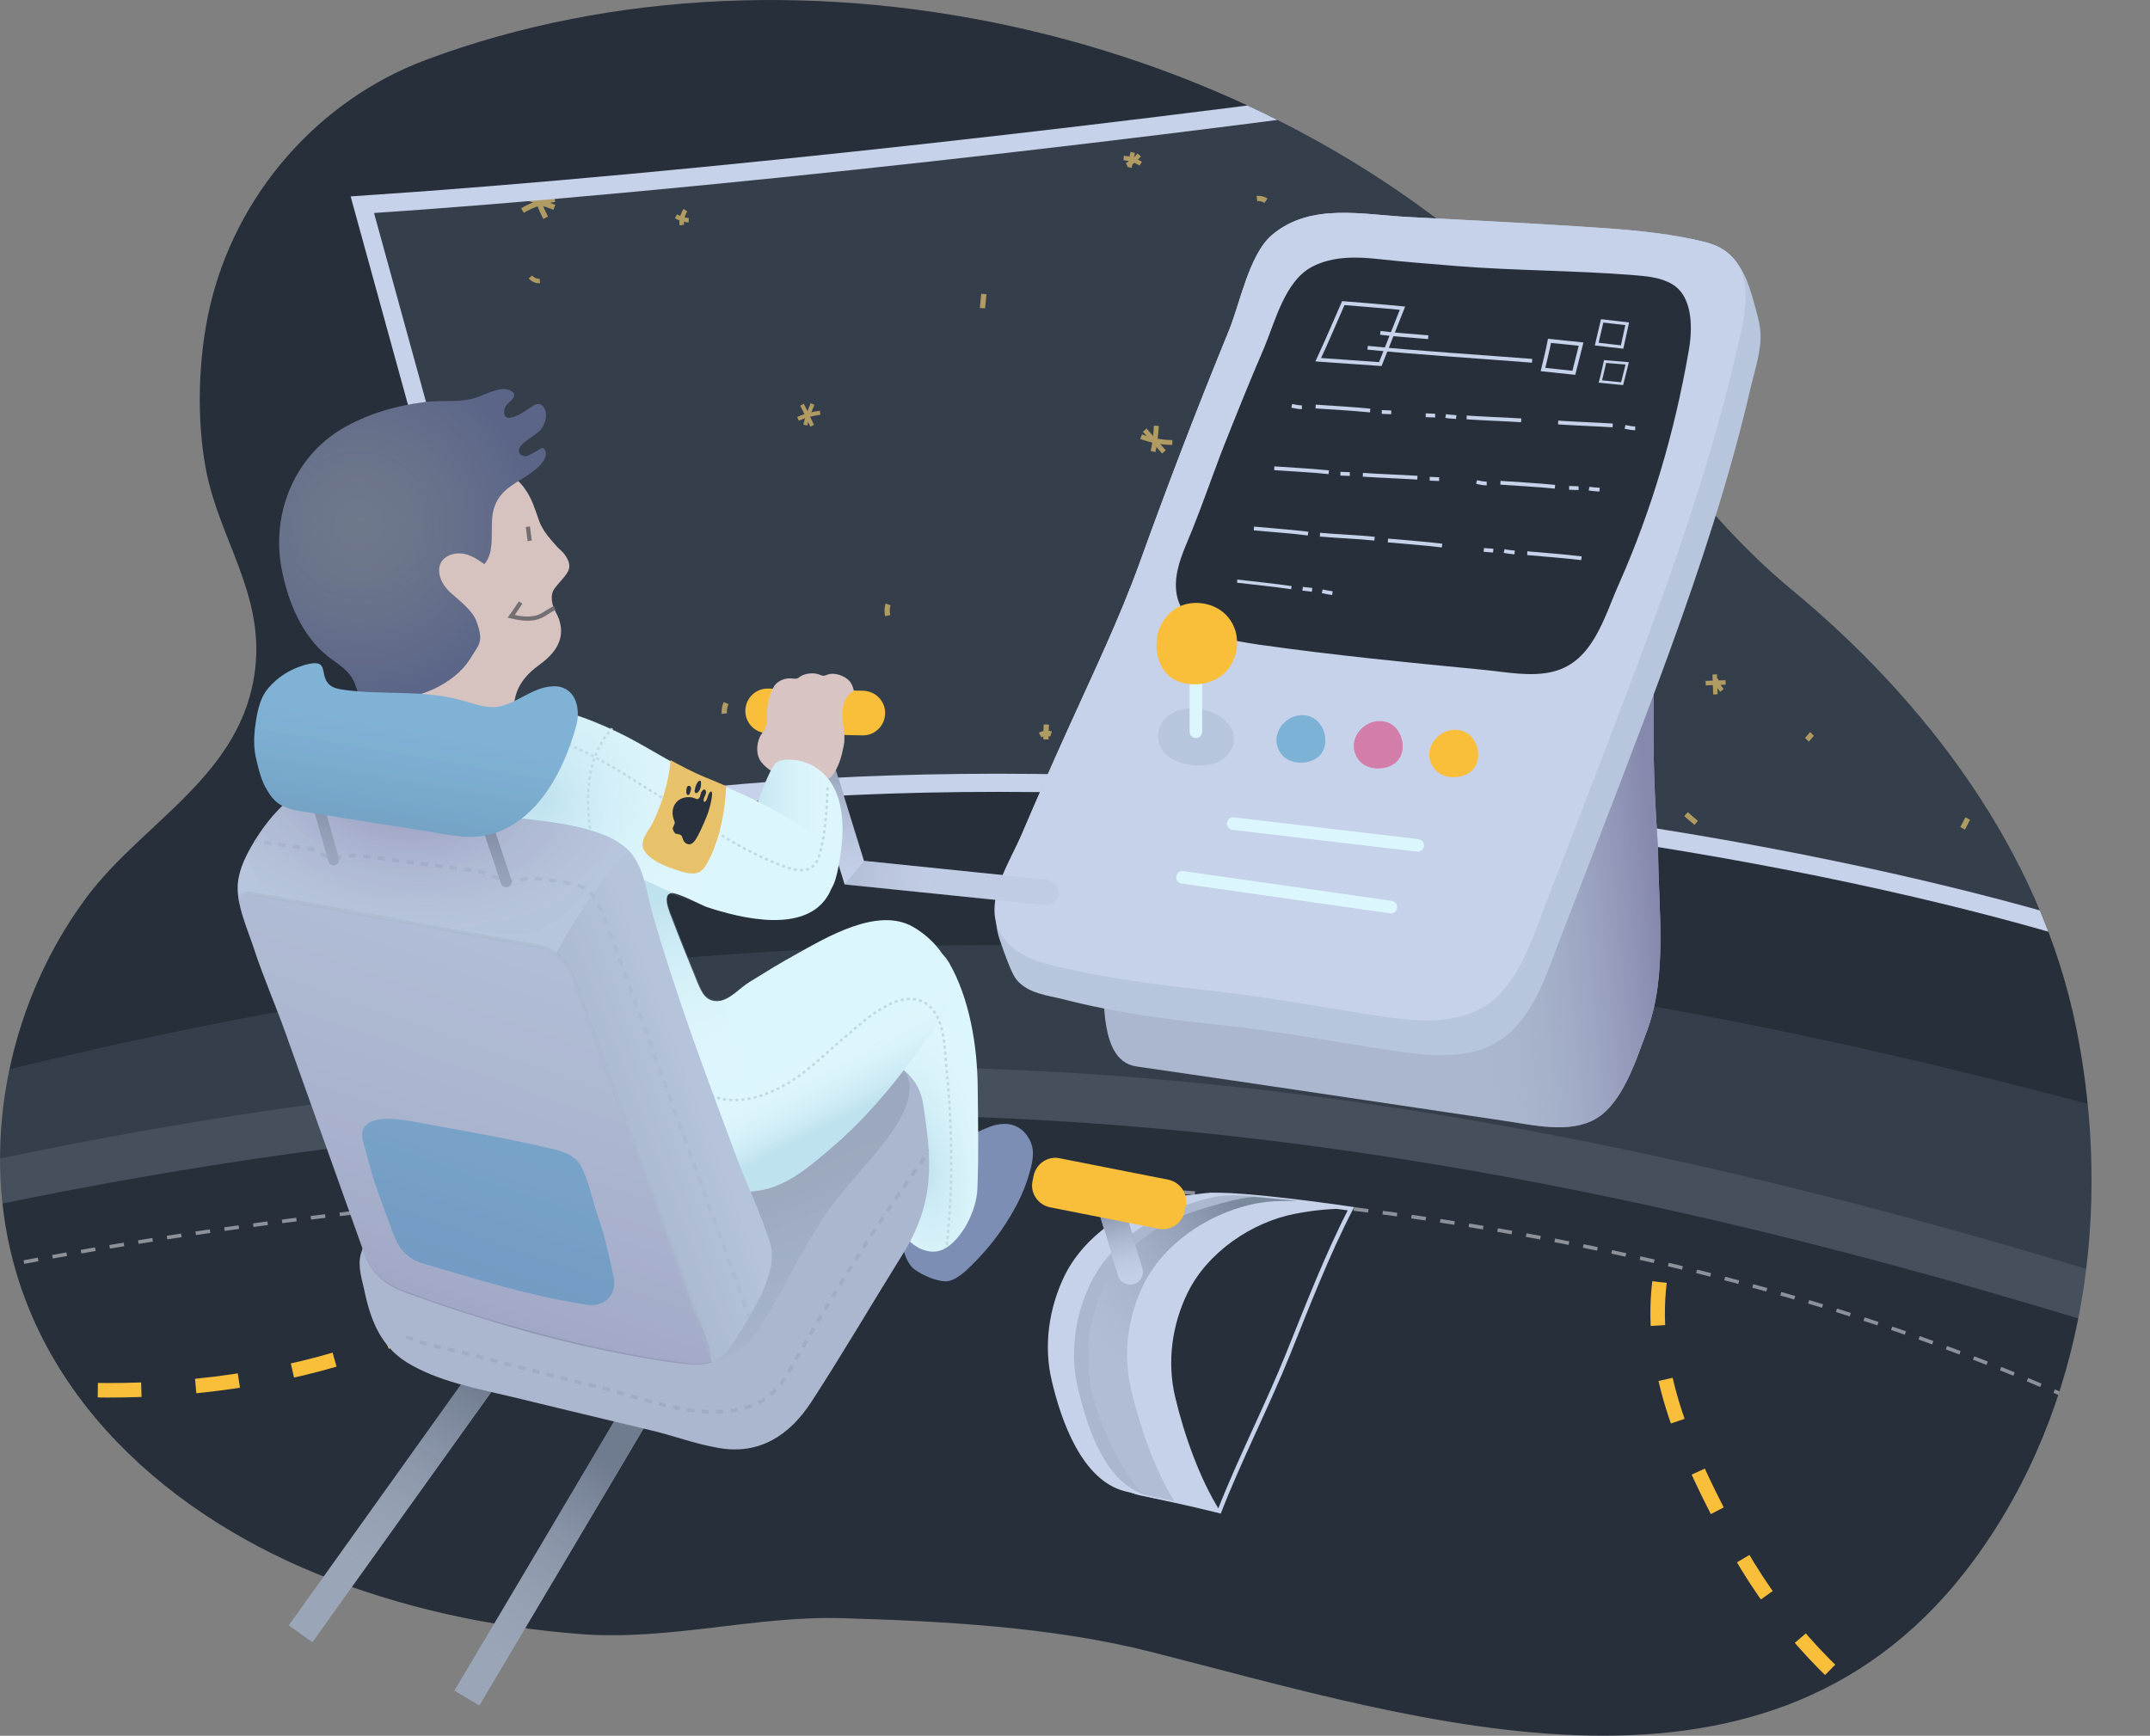
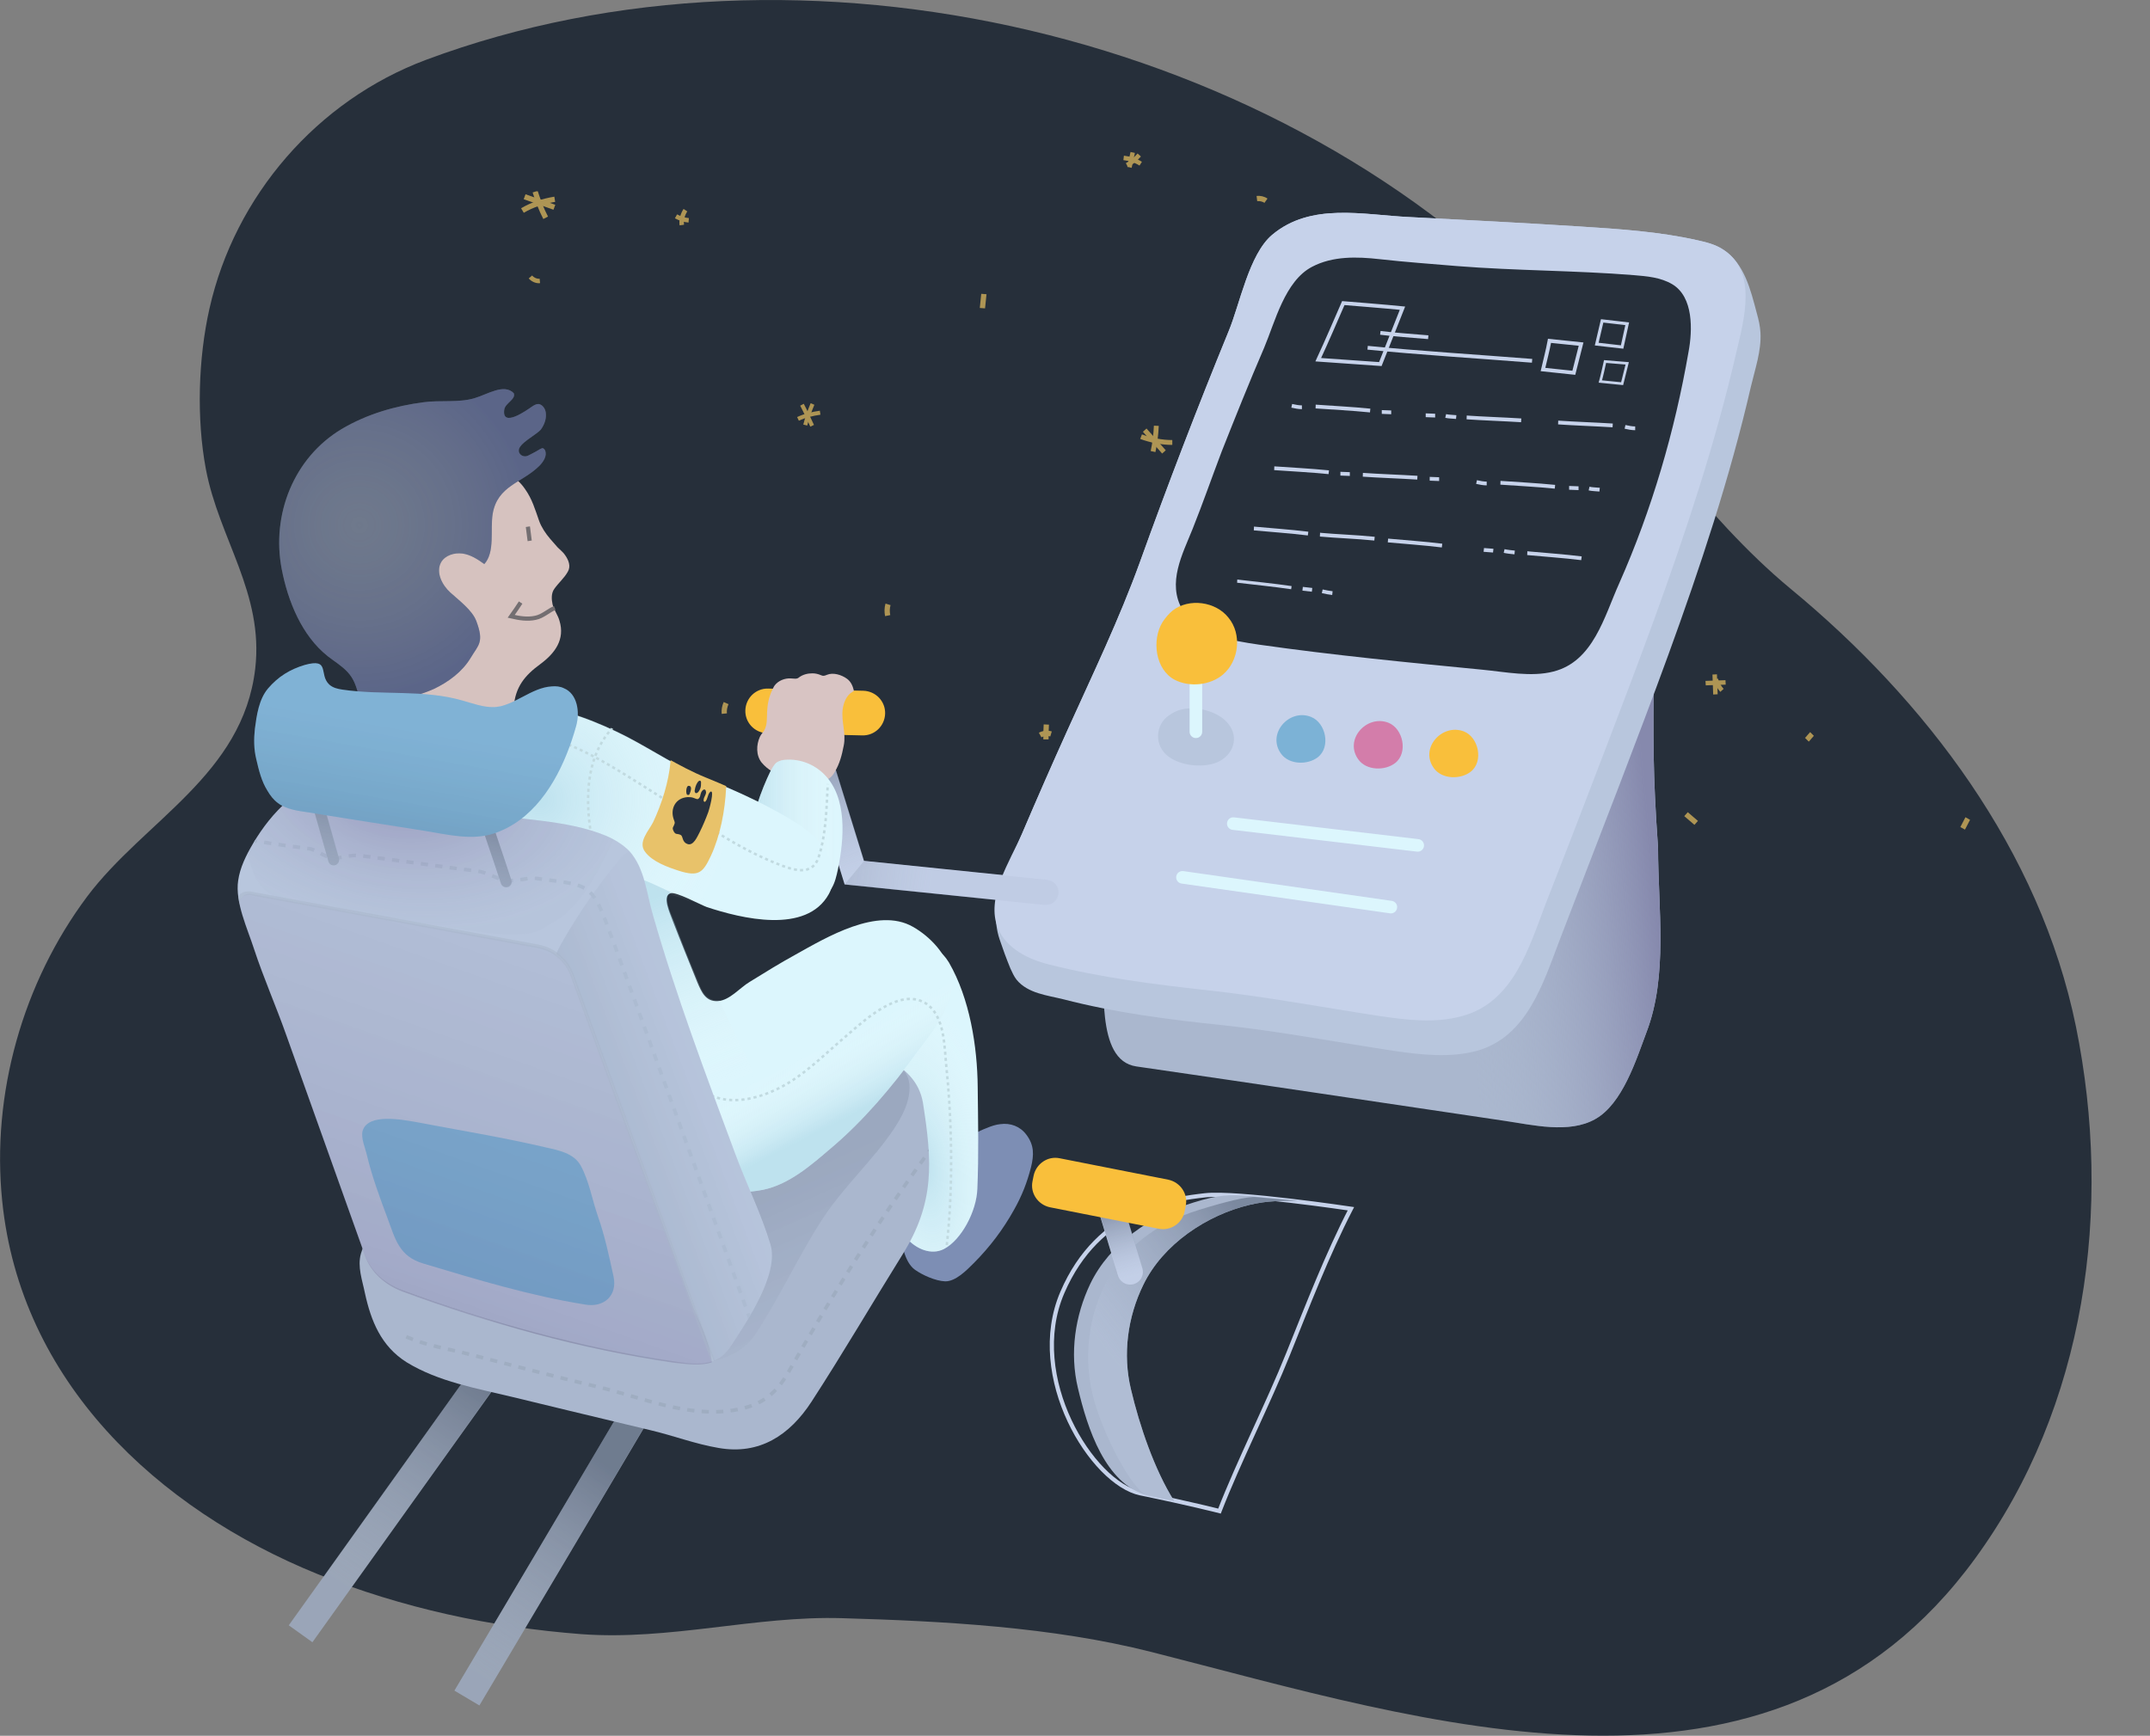
<svg xmlns="http://www.w3.org/2000/svg" xmlns:xlink="http://www.w3.org/1999/xlink" enable-background="new 0 0 592.2 478.2" viewBox="0 0 592.2 478.2">
  <rect x="0" y="0" width="592.2" height="478.2" fill="#808080" stroke="none" />
  <clipPath id="a">
    <path d="m420.2 21.2c-100 14.5-231.5 29.3-320.4 35.2l46.8 170.1s80.7-19.3 223.7-6.4 222 42.9 222 42.9" />
  </clipPath>
  <clipPath id="b">
-     <path d="m428.8 90.2c21.5 23.3 39.9 51.7 64.4 72 37.1 30.6 68.7 72.1 78.6 120.6 10.2 50.1 2.8 104.7-27.8 146.6-55.9 76.6-151.6 44.8-226.9 25.7-27.2-6.9-57.4-8.5-85.2-9.3-23.9-.7-47.3 6.2-71.8 4.4-24.8-1.9-49.4-7.2-72.5-16.5-44.4-18-82-53.2-87-102.9-3-29.5 5.7-60.1 23.4-83.8 15.7-20.9 42.9-33.5 46.3-62.8 2.4-20.8-10-35.8-13.6-55-2.6-13.8-2.1-30.5 1-44.2 7-31.1 29.7-57.3 59.6-68.5 103.4-38.6 236.5-7.6 311.5 73.7z" />
-   </clipPath>
+     </clipPath>
  <linearGradient id="c" gradientUnits="userSpaceOnUse" x1="454.208" x2="400.542" y1="227.49" y2="232.823">
    <stop offset="0" stop-color="#8689ad" />
    <stop offset="1" stop-color="#aab7ce" stop-opacity="0" />
  </linearGradient>
  <radialGradient id="d" cx="98.999" cy="144.674" gradientUnits="userSpaceOnUse" r="47.072">
    <stop offset="0" stop-color="#6f798c" stop-opacity=".2" />
    <stop offset="1" stop-color="#3d4782" stop-opacity=".4" />
  </radialGradient>
  <linearGradient id="e">
    <stop offset="0" stop-color="#90c4d7" stop-opacity=".8" />
    <stop offset="1" stop-color="#fff" stop-opacity="0" />
  </linearGradient>
  <radialGradient id="f" cx="254.5" cy="320.674" gradientTransform="matrix(.988 -.155 .354 2.254 -110.603 -362.551)" gradientUnits="userSpaceOnUse" r="22.531" xlink:href="#e" />
  <linearGradient id="g">
    <stop offset="0" stop-color="#46536a" stop-opacity=".5" />
    <stop offset="1" stop-color="#aab7ce" stop-opacity=".1" />
  </linearGradient>
  <linearGradient id="h" gradientUnits="userSpaceOnUse" x1="131.181" x2="93.931" xlink:href="#g" y1="380.158" y2="436.158" />
  <linearGradient id="i" gradientUnits="userSpaceOnUse" x1="167.767" x2="130.517" xlink:href="#g" y1="404.494" y2="460.494" />
  <clipPath id="j">
    <path d="m250.7 296.5c1.8 2 3 4.4 3.5 7.2 2.6 16.5 3.3 27.6-5.6 41.9-8.4 13.5-16.4 27.2-25.1 40.6-6 9.2-14.3 14.7-25.6 12.7-6.5-1.1-12.4-3.4-18.8-4.9-7.4-1.8-14.7-3.5-22.1-5.3-5.2-1.3-10.5-2.5-15.7-3.8-4.7-1.1-10.1-1.7-14.5-3.6-13.4-5.7-20.4-19.1-25.2-32.1-2.7-7.3 3.2-13.2 6.9-19 4.1-6.5 7.8-13.3 12-19.8 8.4-12.7 18.5-25.8 32.8-32.3 13.7-6.2 27.1-.5 40.3 3 12.6 3.5 46 2.9 57.1 15.4z" />
  </clipPath>
  <linearGradient id="k">
    <stop offset="0" stop-color="#46536a" stop-opacity=".15" />
    <stop offset="1" stop-color="#aab7ce" stop-opacity=".1" />
  </linearGradient>
  <linearGradient id="l" gradientUnits="userSpaceOnUse" x1="184.046" x2="205.678" xlink:href="#k" y1="339.759" y2="388.07" />
  <linearGradient id="m" gradientUnits="userSpaceOnUse" x1="245.019" x2="257.769" xlink:href="#g" y1="198.761" y2="232.761" />
  <linearGradient id="n" gradientUnits="userSpaceOnUse" x1="198.499" x2="256.749" xlink:href="#g" y1="234.597" y2="242.472" />
  <linearGradient id="o" gradientUnits="userSpaceOnUse" x1="206.311" x2="232.09" xlink:href="#e" y1="229.53" y2="229.53" />
  <radialGradient id="p" cx="148.583" cy="220.341" gradientUnits="userSpaceOnUse" r="54.026" xlink:href="#e" />
  <linearGradient id="q" gradientUnits="userSpaceOnUse" x1="227.306" x2="217.973" xlink:href="#e" y1="310.839" y2="292.506" />
  <clipPath id="r">
    <path d="m269.4 299.4c-.2-11.3-2.2-24.3-7.9-34.3-.4-.7-.9-1.3-1.4-1.9-2.1-3.4-5.3-6.2-8.5-8.1-9.6-5.5-23.7 2.9-32.3 7.7-4.3 2.4-8.5 5-12.6 7.5-2.7 1.6-5.4 5.1-8.8 5.3s-4.6-2.5-5.6-5.1c-2.4-5.7-4.6-11.2-6.8-17-.8-2-3.1-6.7-.7-7.6 1.5-.6 8.4 3.2 10.1 3.8 9.4 3.1 27.4 7.5 33.6-3.6.3-.6.6-1.2.8-1.9.8-1.5 1.3-3.2 1.6-4.9 1.7-8.2 2.7-19.6-3.8-26.2-2.7-2.7-6.5-4.2-10.3-4-.9 0-1.9.2-2.7.7-.8.6-1.4 1.5-1.8 2.5-1.1 2.3-2.3 5.2-3.4 8.3-4.8-2.3-9.6-4.4-14.5-6.4-7.4-3-14.4-7.7-21.5-11.4-7.6-4-17.2-7.9-25.9-8.6-12.3-1.1-24.3 3.3-29.5 15.2l62.9 99.2c4.7 2.4 6.3 5.9 9.6 9.8 3.4 3.9 7.2 7.6 11.9 9.2 9.2 3.2 20.3-5.6 27.1-11.4 3.7-3.1 7.1-6.5 10.4-10.1 1.1 7.7 2.9 15.3 5 23 1.2 4.2 2.6 8.5 5.3 11.7 2.7 3.1 6.9 4.9 10.4 3.1 4.9-2.4 9-10.4 9.2-16.6.3-9.2.2-18.6.1-27.9z" />
  </clipPath>
  <linearGradient id="s" gradientUnits="userSpaceOnUse" x1="171.597" x2="193.097" xlink:href="#e" y1="250.851" y2="303.351" />
  <linearGradient id="t" gradientUnits="userSpaceOnUse" x1="114.788" x2="167.02" y1="357.61" y2="209.617">
    <stop offset="0" stop-color="#46316a" stop-opacity=".2" />
    <stop offset="1" stop-color="#aab7ce" stop-opacity=".1" />
  </linearGradient>
  <clipPath id="u">
    <path d="m212.2 343.1c-2.6-8.6-6.6-16.6-9.7-25-8.1-21.8-16.3-43.5-22.7-65.9-1.7-5.8-2.2-12.7-6.4-17.4-.1-.1-.2-.2-.3-.3-1 .7-2 1.7-2.8 2.7-5.9 7.1-11.1 14.7-15.6 22.6-.5 1-1.1 2-1.5 3 2 1.4 3.6 3.5 4.5 5.9 1.1 3 2.2 6.1 3.3 9.1 7 19.1 14 38.2 20.9 57.3 3.4 9.4 6.8 18.7 10.3 28.1 1.2 3.2 2.3 6.3 3.5 9.5.3.8.7 1.6 1 2.4 1.7-.7 3.3-1.9 4.6-3.8 4.4-6.7 13.4-20 10.9-28.2z" />
  </clipPath>
  <linearGradient id="v" gradientUnits="userSpaceOnUse" x1="153.38" x2="188.38" xlink:href="#k" y1="291.641" y2="278.308" />
  <clipPath id="w">
    <path d="m166.8 230.2c-10.7-4.4-23.9-4.3-35.3-6.3-12.9-2.2-25.9-4.5-39-6-5.1-.6-9.2-.7-13.2 2.7-3.9 3.4-7 7.4-9.6 11.8-1.9 3.2-3.6 6.6-4.1 10.2-.9 5.9 2.6 13.3 4.4 18.9 2.6 7.9 6 15.6 8.8 23.5 7.2 20.2 14.4 40.4 21.6 60.5 1.7 4.7 5.6 8.1 10.3 9.9 23.5 8.7 49.8 16 74.6 19.6 6.1.9 12.1 1.8 15.9-4 4.4-6.7 13.5-20 11-28.2-2.6-8.6-6.6-16.6-9.7-25-8.1-21.8-16.3-43.5-22.7-65.9-1.7-5.8-2.2-12.7-6.4-17.4-1.9-1.9-4.2-3.3-6.6-4.3z" />
  </clipPath>
  <radialGradient id="x" cx="109.666" cy="217.63" gradientTransform="matrix(-.152 .988 -1.616 -.248 477.927 163.159)" gradientUnits="userSpaceOnUse" r="38.219">
    <stop offset="0" stop-color="#46276a" stop-opacity=".3" />
    <stop offset="1" stop-color="#aab7ce" stop-opacity=".1" />
  </radialGradient>
  <linearGradient id="y">
    <stop offset="0" stop-color="#46536a" stop-opacity=".5" />
    <stop offset=".769" stop-color="#aab7ce" stop-opacity=".1" />
  </linearGradient>
  <linearGradient id="z" gradientUnits="userSpaceOnUse" x1="91.313" x2="83.563" xlink:href="#y" y1="213.868" y2="254.368" />
  <linearGradient id="A" gradientUnits="userSpaceOnUse" x1="137.583" x2="129.833" xlink:href="#y" y1="222.722" y2="263.222" />
  <linearGradient id="B" gradientUnits="userSpaceOnUse" x1="109.806" x2="114.556" xlink:href="#k" y1="226.728" y2="199.603" />
  <linearGradient id="C" gradientUnits="userSpaceOnUse" x1="354.311" x2="312.811" xlink:href="#g" y1="349.889" y2="382.389" />
  <linearGradient id="D" gradientUnits="userSpaceOnUse" x1="306.474" x2="311.14" xlink:href="#g" y1="333.202" y2="351.868" />
  <path d="m428.8 90.2c21.5 23.3 39.9 51.7 64.4 72 37.1 30.6 68.7 72.1 78.6 120.6 10.2 50.1 2.8 104.7-27.8 146.6-55.9 76.6-151.6 44.8-226.9 25.7-27.2-6.9-57.4-8.5-85.2-9.3-23.9-.7-47.3 6.2-71.8 4.4-24.8-1.9-49.4-7.2-72.5-16.5-44.4-18-82-53.2-87-102.9-3-29.5 5.7-60.1 23.4-83.8 15.7-20.9 42.9-33.5 46.3-62.8 2.4-20.8-10-35.8-13.6-55-2.6-13.8-2.1-30.5 1-44.2 7-31.1 29.7-57.3 59.6-68.5 103.4-38.6 236.5-7.6 311.5 73.7z" fill="#262f3a" />
  <g clip-path="url(#a)" fill="none" stroke="#ae9554" stroke-miterlimit="10">
    <path d="m152.8 54.9c-3.1.5-6.2 1.5-8.9 3.1" stroke-width="1.453" />
    <path d="m147.4 52.8c.8 2.5 1.7 4.9 2.9 7.2" stroke-width="1.453" />
    <path d="m152.7 57.1c-2.7-1-5.5-1.9-8.2-2.9" stroke-width="1.453" />
    <path d="m314.3 120.3c2.7 1 5.7 1.6 8.6 1.6" stroke-width="1.341" />
    <path d="m317.6 124.4c.5-2.3.8-4.7.9-7.1" stroke-width="1.341" />
    <path d="m315.3 118.5c1.8 2 3.5 4 5.3 6" stroke-width="1.341" />
    <path d="m341.8 137.8c-1.4.9-2.8 1.9-4.1 3" stroke-width=".929" />
    <path d="m338.4 136.9c.9 1.6 1.7 3.2 2.6 4.9" stroke-width=".929" />
    <path d="m342.1 139.8c-1.7-.5-3.4-1-5.2-1.4" stroke-width=".929" />
    <path d="m223.7 117.3c-.9-1.9-1.8-3.9-2.8-5.8" stroke-width="1.115" />
    <path d="m225.9 113.7c-2.1.3-4.2.8-6.1 1.7" stroke-width="1.115" />
    <path d="m221.8 117.1c.5-2 1.2-3.9 2-5.8" stroke-width="1.115" />
    <g stroke-width="1.453">
      <path d="m499.1 202.2c-.5.5-.9 1.1-1.4 1.6" />
      <path d="m289.5 202.2c-1-.3-2.1-.2-3 .3" />
      <path d="m288.2 199.6c-.1 2.1-.1 2.1-.1 4.1" />
      <path d="m271 81c-.1 1.3-.3 2.6-.4 3.9" />
      <path d="m348.7 55.3c-.7-.5-1.7-.7-2.5-.6" />
      <path d="m244.6 166.5c-.3 1-.3 2.1-.1 3.1" />
      <path d="m467.2 226.7c-.9-.8-1.9-1.6-2.8-2.4" />
      <path d="m542 225.5c-.5.9-.9 1.8-1.4 2.7" />
      <path d="m200 193.7c-.4.9-.6 1.9-.5 2.9" />
    </g>
    <path d="m472.3 185.8c.1 1.8.1 3.7.2 5.5" stroke-width="1.235" />
    <path d="m475.3 188c-1.8.1-3.7.1-5.5.2" stroke-width="1.235" />
    <path d="m474.3 190.2c-.8-.9-1.4-2-1.7-3.1" stroke-width="1.235" />
    <path d="m148.7 77.4c-1 .1-2-.4-2.6-1.1" stroke-width="1.235" />
    <path d="m188.8 57.9c-.8 1.2-1.2 2.7-1 4.1" stroke-width="1.235" />
    <path d="m189.7 60.7c-1.2-.1-2.4-.5-3.5-1.1" stroke-width="1.235" />
    <path d="m312 42c-.3 1.4-.6 2.8-.9 4.1" stroke-width="1.235" />
    <path d="m309.5 43.5c1.7.2 3.3.7 4.7 1.6" stroke-width="1.235" />
    <path d="m313.8 42.7c-1 1.1-2.1 2.1-3.4 2.8" stroke-width="1.235" />
  </g>
  <path clip-path="url(#b)" d="m420.1 21.3c-100 14.5-231.5 29.4-320.4 35.2l46.8 170.1s80.7-19.3 223.7-6.4 222 42.9 222 42.9" fill="#c6d2ea" opacity=".1" />
  <path clip-path="url(#b)" d="m420.2 21.2c-100 14.5-231.5 29.3-320.4 35.2l46.8 170.1s80.7-19.3 223.7-6.4 222 42.9 222 42.9" fill="none" stroke="#c6d2ea" stroke-miterlimit="10" stroke-width="5" />
  <path d="m-9.1 350.9s351.3-79.5 598 43.1" style="opacity:.5;fill:none;stroke:#f5f7fa;stroke-miterlimit:10;stroke-dasharray:4;clip-path:url(#b)" />
  <path d="m457.1 353.2c-3.1 25.2 8.3 48.9 19.9 70.6 11 20.6 26.4 38.1 45.5 51.6" style="fill:none;stroke:#f9bf3b;stroke-width:4;stroke-miterlimit:10;stroke-dasharray:12 15;clip-path:url(#b)" />
  <path d="m0 381.3c26.1 3 52.9 2.2 78.6-3.3 13-2.8 25.7-6.8 37.7-12.6 12.9-6.2 22.1-17.1 31.8-27.5" style="fill:none;stroke:#f9bf3b;stroke-width:4;stroke-miterlimit:10;stroke-dasharray:12 15;clip-path:url(#b)" />
  <path clip-path="url(#b)" d="m600.2 357.5c-100-31.8-202.9-56-307.9-62.1-106.4-6.2-213.4 5.4-317.2 29.2l10.8-25.8c103.1-26.7 209.7-41.2 316.2-38 105.2 3.1 208.7 24.4 309.5 53.5z" fill="#c6d2ea" opacity=".1" />
  <path clip-path="url(#b)" d="m600.2 357.5c-100-31.8-202.9-56-307.9-62.1-105.7-6.1-211.8 5.2-314.9 28.7l-5.8 13.8c103.8-23.8 210.7-35.4 317.2-29.2 105 6.1 207.9 30.2 307.9 62.1l11.5-43.2z" fill="#c6d2ea" opacity=".2" />
  <path d="m303.3 261.5c1.5 8.8-1.9 30.6 9.7 32.3 33.9 4.9 67.7 10 101.5 15 7.6 1.1 17.7 3.6 24.9-.5 7.5-4.2 11.3-16.4 14.1-23.9 6-15.6 3.2-34.3 3.2-50.8-1.5-21.4-1.3-28.8-1.2-50.3 0 0 1.1-14.7-14.8-16.8s-97.4-7.6-108.6-7.8-20.2 25.8-25.2 37.1c-1.8 4.2-3.8 7.5-3.8 21.7.1 19 .2 44 .2 44z" fill="#aab7ce" />
  <path d="m303.3 261.5c1.5 8.8-1.9 30.6 9.7 32.3 33.9 4.9 67.7 10 101.5 15 7.6 1.1 17.7 3.6 24.9-.5 7.5-4.2 11.3-16.4 14.1-23.9 6-15.6 3.2-34.3 3.2-50.8-1.5-21.4-1.3-28.8-1.2-50.3 0 0 1.1-14.7-14.8-16.8s-97.4-7.6-108.6-7.8-20.2 25.8-25.2 37.1c-1.8 4.2-3.8 7.5-3.8 21.7.1 19 .2 44 .2 44z" fill="url(#c)" />
  <path d="m482.3 106.4c-2.9 12.6-6.4 25.1-10.3 37.5-7.7 24.5-16.9 48.7-26 72.5-5.4 14.1-10.9 28.2-16.3 42.3-4.6 12-9 26.9-22.9 30.8-7.4 2-15.4 1.1-22.9 0-15.8-2.4-31.6-5.4-47.4-7.1-14.6-1.5-29.3-3.4-43.6-7.1-4.4-1.1-9.8-1.6-12.9-5.4-.7-.9-1.2-2-1.7-3.1-1.1-2.7-2.1-5.4-3-8.1-3.3-10.1 2.3-19.9 6.2-29 4.1-9.6 8.3-19.2 12.6-28.7 6.9-15.3 14.2-30.4 19.9-46.2 7.7-21.4 15.8-42.5 24.4-63.5 3.1-7.4 5.6-21.2 12-26.6 10.7-9 25.1-5.5 37.8-4.9 15.7.8 31.3 1.6 47 2.6 10.9.7 21.8 1.4 32.4 3.8 2.5.6 5 1.2 7.1 2.6 5.8 3.8 7.5 11.1 9.2 17.5.5 1.8.9 3.5 1 5.3.3 5-1.5 10.1-2.6 14.8z" fill="#b8c6dd" />
  <path d="m442 206.9c9.1-23.8 18.3-48 26-72.5 3.9-12.4 7.4-24.9 10.3-37.5 2.1-8.9 5.8-22-3.6-28.1-2.1-1.4-4.6-2.1-7.1-2.6-10.6-2.4-21.5-3.1-32.4-3.8-15.6-1-31.3-1.8-47-2.6-12.7-.6-27.1-4.1-37.8 4.9-6.4 5.4-8.9 19.2-12 26.6-8.6 21-16.7 42.1-24.4 63.5-5.7 15.8-13 30.9-19.9 46.2-4.3 9.5-8.5 19.1-12.6 28.7-3.3 7.6-10.1 17.6-6.6 26.1 2.4 5.6 8.4 8.5 14 9.9 14.2 3.6 29 5.5 43.6 7.1 15.8 1.7 31.7 4.7 47.4 7.1 7.5 1.1 15.4 2.1 22.9 0 14-3.8 18.3-18.7 22.9-30.8 5.5-14 10.9-28.1 16.3-42.2z" fill="#c6d2ea" />
  <path d="m446 160.7c-4.1 9.1-7.1 21.5-18.1 24.3-6.1 1.6-13.3.1-19.6-.5-20.6-2-41.1-4-61.5-6.9-7.4-1.1-17-2.5-21.1-9.6-4.3-7.4 0-15.3 2.8-22.3s5.3-14.2 8-21.3c3.8-9.6 7.6-19.1 11.7-28.6 3-7.1 5.7-18.4 13.2-22.3 5.7-3 12.4-2.8 18.6-2.1 7.1.8 14.2 1.3 21.3 1.9 16.3 1.3 32.6 1.2 48.7 2.5 3.6.3 7.4.6 10.6 2.5 5.9 3.5 5.6 12.7 4.5 18.6-3.8 21.9-10.1 43.5-19.1 63.8z" fill="#262f3a" />
  <path d="m335.3 210c-3.6 1.5-9 1.1-12.6-1-4.7-2.7-4.7-8.5-1.4-11.4.9-.7 1.8-1.3 3-1.8 4.6-1.7 11.4.1 14.1 3.7 2.9 3.6 1.4 8.5-3.1 10.5z" fill="#b8c6dd" />
  <path d="m329.4 186.8c0-.1 0-.1 0-.2v15" fill="none" stroke="#dcf6fd" stroke-linecap="round" stroke-miterlimit="10" stroke-width="3.468" />
  <path d="m336.9 185.8c-3.5 3-9.2 3.6-13.3 1.5-5.4-2.8-6.4-11-3.4-15.9.8-1.2 1.7-2.3 2.8-3.2 4.5-3.5 11.9-2.5 15.4 2 3.7 4.5 2.9 11.8-1.5 15.6z" fill="#f9bf3b" />
  <path d="m403.2 201.5c4.1 1.6 5.5 8.3 1.9 11.1-2.8 2.2-7.9 2.1-10.1-.9-4.1-5.5 2.2-12.5 8.2-10.2z" fill="#f9bf3b" />
  <path d="m382.4 199.1c4.1 1.6 5.5 8.3 1.9 11.1-2.8 2.2-7.9 2.1-10.1-.9-4.1-5.5 2.2-12.5 8.2-10.2z" fill="#d37daa" />
  <path d="m361.1 197.5c4.1 1.6 5.5 8.3 1.9 11.1-2.8 2.2-7.9 2.1-10.1-.9-4.1-5.5 2.2-12.6 8.2-10.2z" fill="#7cb2d6" />
  <g fill="none" stroke-miterlimit="10">
    <path d="m339.7 226.9 50.8 6" stroke="#dcf6fd" stroke-linecap="round" stroke-width="3.468" />
    <path d="m325.7 241.7 57.4 8.2" stroke="#dcf6fd" stroke-linecap="round" stroke-width="3.468" />
    <path d="m362.6 112c-.1 0-.1 0-.2 0 4.2.3 10.1.6 15 1.1" stroke="#c6d2ea" stroke-width="1.041" />
    <path d="m404.2 115c-.1 0-.1 0-.2 0 4.2.3 10.2.5 15 .8" stroke="#c6d2ea" stroke-width="1.041" />
    <path d="m375.6 130.8c-.1 0-.1 0-.2 0 4.2.3 10.2.5 15 .8" stroke="#c6d2ea" stroke-width="1.041" />
    <path d="m429.4 116.4c-.1 0-.1 0-.2 0 4.2.3 10.2.5 15 .8" stroke="#c6d2ea" stroke-width="1.041" />
    <path d="m355.8 111.8c.9.2 1.9.4 2.8.4" stroke="#c6d2ea" stroke-width="1.041" />
    <path d="m413.5 133c-.1 0-.1 0-.2 0 4.2.3 10.1.6 15 1.1" stroke="#c6d2ea" stroke-width="1.041" />
    <path d="m420.9 152.4c-.1 0-.1 0-.2 0 4.2.4 10.1.8 14.9 1.4" stroke="#c6d2ea" stroke-width="1.041" />
    <path d="m406.7 132.8c.9.2 1.9.4 2.8.4" stroke="#c6d2ea" stroke-width="1.041" />
    <path d="m447.6 117.6c.9.2 1.9.4 2.8.4" stroke="#c6d2ea" stroke-width="1.041" />
    <path d="m398.2 114.6c.9.2 1.9.2 2.9.3" stroke="#c6d2ea" stroke-width="1.041" />
    <path d="m380.6 113.5c.9 0 1.7.1 2.6.1" stroke="#c6d2ea" stroke-width="1.041" />
    <path d="m351.2 129c-.1 0-.1 0-.2 0 4.2.3 10.1.6 15 1.1" stroke="#c6d2ea" stroke-width="1.041" />
    <path d="m363.8 147.3c-.1 0-.1 0-.2 0 4.2.4 10.2.6 15 1.1" stroke="#c6d2ea" stroke-width="1.041" />
    <path d="m341 160.1c-.1 0-.1 0-.2 0 4.2.5 10.2 1.1 14.9 1.8" stroke="#c6d2ea" stroke-width=".876" />
    <path d="m382.3 148.9c4.2.4 10.1.8 14.9 1.4" stroke="#c6d2ea" stroke-width="1.041" />
    <path d="m345.6 145.6c-.1 0-.1 0-.2 0 4.2.4 10.1.8 14.9 1.4" stroke="#c6d2ea" stroke-width="1.041" />
    <path d="m369.2 130.5c.9 0 1.7.1 2.6.1" stroke="#c6d2ea" stroke-width="1.041" />
    <path d="m393.8 131.9c.9 0 1.7.1 2.6.1" stroke="#c6d2ea" stroke-width="1.041" />
    <path d="m392.7 114.4c.9 0 1.7.1 2.6.1" stroke="#c6d2ea" stroke-width="1.041" />
    <path d="m364.2 162.9c.9.2 1.9.4 2.8.5" stroke="#c6d2ea" stroke-width="1.041" />
    <path d="m358.8 162.2c.9.1 1.7.2 2.6.3" stroke="#c6d2ea" stroke-width="1.041" />
    <path d="m437.7 134.6c.9.2 1.9.2 2.9.3" stroke="#c6d2ea" stroke-width="1.041" />
    <path d="m432.2 134.4c.9 0 1.7.1 2.6.1" stroke="#c6d2ea" stroke-width="1.041" />
    <path d="m414.3 151.8c.9.2 1.9.3 2.9.4" stroke="#c6d2ea" stroke-width="1.041" />
    <path d="m408.7 151.5c.9.1 1.7.1 2.6.2" stroke="#c6d2ea" stroke-width="1.041" />
    <path d="m363.1 99.1c2.6-5.6 4.4-9.9 6.9-15.6 0 0 12.5 1 16.3 1.4l-6.1 15.4z" stroke="#c6d2ea" stroke-width="1.041" />
    <path d="m376.7 95.8c13.8 1.4 30.2 2.4 45.3 3.6" stroke="#c6d2ea" stroke-width="1.041" />
    <path d="m380.2 91.7c3.9.5 8.6.8 13.2 1.2" stroke="#c6d2ea" stroke-width="1.041" />
    <path d="m425 101.8c.6-2.6 1.3-5.2 1.8-7.9l8.7.9-2 7.9z" stroke="#c6d2ea" stroke-width="1.041" />
    <path d="m439.8 94.8c.5-2.1 1-4.3 1.5-6.4l6.9.8-1.4 6.4z" stroke="#c6d2ea" stroke-width=".851" />
    <path d="m440.8 105.1c.5-1.8.9-3.7 1.3-5.5l6.1.5-1.4 5.6z" stroke="#c6d2ea" stroke-width=".729" />
  </g>
  <path d="m134 203.9c-5.9.8-11.7 1.6-17.6 2.6-4.3.7-8.6-1.2-11-4.9-1.6-2.5-2.5-5.4-3.7-8.2-1.6-4-4-7.1-7.3-9.9-1.2-1-2.6-1.9-3.8-2.9-3.3-3-6.2-6.4-7.9-10.5s-2.6-8.6-2.5-13.1c.2-5.4 1.9-10.1 4.4-14.8 1.6-3 4.5-5.4 7.3-7.3 3.2-2.2 6.4-3.9 10-5.2 3.5-1.2 7.2-2.4 11-3.1 5.2-1 10.7-1.4 16-.5 2.6.4 5.2 1.2 7.6 2.3 1.2.6 2.4 1.2 3.5 2 1.9 1.3 3.3 2.4 4.6 4.3 2 2.8 2.8 5.7 3.9 8.8.6 1.7 1.8 3.5 3 4.9.7.8 1.4 1.6 2.1 2.4.7.7 1.6 1.4 2.1 2.2.9 1.3 1.6 3 .7 4.5-1 1.8-2.5 3-3.7 4.7-.9 1.2-.8 2.9-.5 4.3.4 1.6 1.5 3 1.9 4.5 1.6 5.2-1.3 9-5.2 11.9-4.4 3.2-7 6.4-7.4 12-.1 2 .3 5.6-.8 7.4-.8 1.5-4.9 1.3-6.7 1.6z" fill="#d6c2bf" />
  <path d="m131.2 171.1c-1.1-3-4.9-5.8-7.2-7.9s-4-5.6-2.5-8.3c1.1-1.9 3.6-2.7 5.9-2.4 2.2.3 4.2 1.6 6 2.9 3-3.3 1.6-9.4 2.3-13.8 1.3-7.8 8-8.5 12.8-13.2 1.2-1.2 2.3-2.9 1.6-4.4-.1-.2-.3-.4-.5-.5-.3-.1-.5.1-.8.2-.8.5-1.7 1-2.5 1.4-.6.3-1.2.7-1.8.6-.8 0-1.6-.7-1.6-1.5-.2-2 4.9-4.4 6.1-5.9 1-1.4 1.6-3.1 1.3-4.8-.2-1.1-1-2.1-2-2.2-.7 0-1.3.4-1.9.8-1 .7-8.3 6-7.5.7.3-1.8 3.3-2.8 2.6-4.5-2.7-2.7-7.1.3-10.8 1.4-4.4 1.3-9.4.5-13.9 1.1-7.9 1-15.8 3.3-22.7 7.4-13.2 7.9-19.4 23.6-16.5 38.6 1.7 8.8 5.5 18.3 12.7 24 1.8 1.4 3.8 2.6 5.4 4.3 1.8 1.9 2.4 4 3.1 6.4.5 1.8 1.5 3.9 3.5 4.5 2.3.6 4.1-1.5 5.9-2.4 1.5-1 3.3-1.3 5-1.7 2.2-.5 4.3-1.2 6.3-2.1 4-1.9 7.8-4.7 10.1-8.5 2.2-3.7 3.8-4.3 1.6-10.2z" fill="#6f798c" />
  <path d="m131.2 171.1c-1.1-3-4.9-5.8-7.2-7.9s-4-5.6-2.5-8.3c1.1-1.9 3.6-2.7 5.9-2.4 2.2.3 4.2 1.6 6 2.9 3-3.3 1.6-9.4 2.3-13.8 1.3-7.8 8-8.5 12.8-13.2 1.2-1.2 2.3-2.9 1.6-4.4-.1-.2-.3-.4-.5-.5-.3-.1-.5.1-.8.2-.8.5-1.7 1-2.5 1.4-.6.3-1.2.7-1.8.6-.8 0-1.6-.7-1.6-1.5-.2-2 4.9-4.4 6.1-5.9 1-1.4 1.6-3.1 1.3-4.8-.2-1.1-1-2.1-2-2.2-.7 0-1.3.4-1.9.8-1 .7-8.3 6-7.5.7.3-1.8 3.3-2.8 2.6-4.5-2.7-2.7-7.1.3-10.8 1.4-4.4 1.3-9.4.5-13.9 1.1-7.9 1-15.8 3.3-22.7 7.4-13.2 7.9-19.4 23.6-16.5 38.6 1.7 8.8 5.5 18.3 12.7 24 1.8 1.4 3.8 2.6 5.4 4.3 1.8 1.9 2.4 4 3.1 6.4.5 1.8 1.5 3.9 3.5 4.5 2.3.6 4.1-1.5 5.9-2.4 1.5-1 3.3-1.3 5-1.7 2.2-.5 4.3-1.2 6.3-2.1 4-1.9 7.8-4.7 10.1-8.5 2.2-3.7 3.8-4.3 1.6-10.2z" fill="url(#d)" />
  <path d="m152.8 167.5c-1.7.7-3.3 2.3-5.3 2.7-2.3.5-4.5.1-6.7-.4 1.2-1.7 1.5-2.1 2.6-3.8" fill="none" stroke="#736e71" stroke-miterlimit="10" stroke-width="1.156" />
  <path d="m145.4 145.1c.2 1.3.3 2.6.5 3.9" fill="none" stroke="#736e71" stroke-miterlimit="10" stroke-width="1.156" />
  <path d="m275.5 309.7c2.8-.4 5.5.6 7.2 2.9 2.2 2.9 2.1 5.6 1.3 8.9-1.1 4.3-2.5 7.9-4.7 11.8-3 5.4-6.7 10.3-11.1 14.7-1.9 1.9-5 5.1-7.9 5-2.6-.1-6.2-1.7-8.3-3.2-3-2.2-3.7-7.6-4.2-11-.4-2.8.4-4.7 1.9-7.1 2.7-4.5 6.5-8.1 10-11.9 3.5-3.7 7.4-7.3 12-9 1.4-.6 2.7-1 3.8-1.1z" fill="#7d8eb4" />
  <path d="m258 261.6c1.4.9 2.5 2.1 3.4 3.6 5.7 9.9 7.8 23 7.9 34.3.1 9.3.3 18.7-.1 28-.2 6.2-4.4 14.1-9.2 16.6-3.5 1.8-7.7 0-10.4-3.1s-4.1-7.4-5.3-11.7c-5.6-20.4-8.7-40.7-4.6-61.9 1.6-8 13.5-8.9 18.3-5.8z" fill="#dcf6fd" />
  <path d="m258 261.6c1.4.9 2.5 2.1 3.4 3.6 5.7 9.9 7.8 23 7.9 34.3.1 9.3.3 18.7-.1 28-.2 6.2-4.4 14.1-9.2 16.6-3.5 1.8-7.7 0-10.4-3.1s-4.1-7.4-5.3-11.7c-5.6-20.4-8.7-40.7-4.6-61.9 1.6-8 13.5-8.9 18.3-5.8z" fill="url(#f)" opacity=".5" />
  <path d="m137.7 373.3c-18.3 25.6-36.6 51.2-54.9 76.8" fill="none" stroke="#99a4b5" stroke-miterlimit="10" stroke-width="8" />
  <path d="m176.5 387c-19.8 33.5-28 47.3-47.9 80.8" fill="none" stroke="#99a4b5" stroke-miterlimit="10" stroke-width="8" />
  <path d="m86 452.4-6.5-4.7 54.9-76.7 6.5 4.6z" fill="url(#h)" />
  <path d="m132.1 469.8-6.9-4 47.8-80.8 6.9 4z" fill="url(#i)" />
  <path d="m108.5 330.3c4.1-6.5 7.8-13.3 12-19.8 8.4-12.7 18.5-25.8 32.8-32.3 13.7-6.2 27.1-.5 40.3 3 12.7 3.4 46 2.8 57.1 15.3 1.8 2 3 4.4 3.5 7.2 2.6 16.5 3.3 27.6-5.6 41.9-8.4 13.5-16.4 27.2-25.1 40.6-6 9.2-14.3 14.7-25.6 12.7-6.5-1.1-12.4-3.4-18.8-4.9-7.4-1.8-14.7-3.5-22.1-5.3-5.2-1.3-10.5-2.5-15.7-3.8-9.9-2.4-20.5-4.2-29.3-9.6-7-4.4-9.8-11.3-11.5-19.1-.7-3.5-2.1-7.2-1.1-10.8 1.6-5.4 6.2-10.5 9.1-15.1z" fill="#aab7ce" />
  <path clip-path="url(#j)" d="m259.4 312.5c-15.6 20.8-29.1 42.4-42.1 65.3-3.5 6.2-7.6 9.5-15.2 10.7-12.6 2.1-25.3-3.5-37.3-6.4-11.9-2.8-23.7-6-35.5-9-7.3-1.9-15.7-2.9-21.9-7.4" fill="none" stroke="#9fadc1" stroke-dasharray="2" stroke-miterlimit="10" />
  <path d="m194.1 380.8c8.4-1.9 11.8-9.2 15.6-16 5.4-9.6 10.6-19.4 16.6-28.7 5.9-9.2 14-16.3 20-25.3 2.3-3.5 4.5-7.7 4.2-12-.3-3.4-2.1-4.8-4.9-6.5-5.2-3.1-11.2-4.7-17.1-5.9-11.5-2.4-23.6-2.3-34.9-5.3-13.1-3.5-26.6-9.2-40.3-3-14.2 6.4-24.4 19.6-32.8 32.3-4.2 6.5-7.9 13.3-12 19.8-4.2 6.6-11.2 13.4-8 21.8 3.5 9.1 16.4 11.5 24.7 14 6.8 2 13.5 4.3 20.5 6.1 9.1 2.3 18.2 4.5 27.4 6.2 6.4 1.3 14.4 4 21 2.5-.1 0 0 0 0 0z" fill="#aab7ce" />
  <path d="m226.3 336.2c5.9-9.2 14-16.3 20-25.3 2.3-3.5 4.5-7.7 4.2-12-.3-3.4-2.1-4.8-4.9-6.5-5.2-3.1-11.2-4.7-17.1-5.9-11.5-2.4-23.6-2.3-34.9-5.3-13.1-3.5-26.6-9.2-40.3-3-14.2 6.4-24.4 19.6-32.8 32.3-4.2 6.5-7.9 13.3-12 19.8-4.4 7-10.7 15.3-2.7 22.3 2.9 2.5 7.2 3.7 10.8 5 5.5 2 11.1 3.7 16.6 5.5 16.9 5.6 34.4 9.7 51.9 12.1 8.2 1.1 18.2-.2 23.1-7.8 6.6-10.1 11.6-21.1 18.1-31.2z" fill="url(#l)" />
  <path d="m223 200.7 12.3 39.7 52.7 5.4" fill="none" stroke="#c6d2ea" stroke-linecap="round" stroke-miterlimit="10" stroke-width="7" />
  <path d="m288.1 249.3c-.1 0-.2 0-.4 0l-55-5.6-13-41.9c-.6-1.8.5-3.8 2.3-4.4s3.8.5 4.4 2.3l11.7 37.5 50.4 5.2c1.9.2 3.3 1.9 3.1 3.8-.2 1.8-1.7 3.1-3.5 3.1z" fill="url(#m)" />
  <path d="m238 237.2 50.4 5.2c1.9.2 3.3 1.9 3.1 3.8-.2 1.8-1.7 3.1-3.5 3.1-.1 0-.2 0-.4 0l-55-5.6" fill="url(#n)" />
  <path d="m237.5 202.6-26.2-.6c-3.4-.1-6.1-2.9-6-6.3.1-3.4 2.9-6.1 6.3-6l26.2.6c3.4.1 6.1 2.9 6 6.3-.1 3.4-2.9 6.1-6.3 6z" fill="#f9bf3b" />
  <path d="m223.8 185.5c.8 0 1.6.2 2.3.5.6.3 1 .2 1.7-.1 1.7-.7 4 0 5.5 1.1 1.1.8 1.6 2 1.9 3.3 0 0-1 .7-1.1.8-1.2 1.1-1.8 2.8-2 4.4-.4 3.3 1 6.6.3 9.9-.5 2.6-1.1 5-2.5 7.3-.4.7-.9 1.4-1.6 1.8s-1.6.4-2.4.4c-.9 0-1.8 0-2.7-.2-2.3-.3-4.6-.5-7-.9-2.6-.5-4.7-1.7-6.4-3.7-1.6-2-1.5-4.9-.5-7.1.3-.6.7-1.1 1.1-1.6 1-1.6.8-3.6.9-5.4.1-2.1.5-4 1.4-5.9.2-.4.4-.9.7-1.3 1-1.3 2.8-2 4.4-1.9.8 0 1.7.3 2.3-.3 1.1-.8 2.4-1.1 3.7-1.1z" fill="#d8c4c3" />
  <path d="m222.3 249.5c-2.4.6-5 .4-7.3-.5-14.3-5.9-7.7-26.4-2.8-36.5.5-.9 1-1.9 1.8-2.5.8-.5 1.8-.7 2.7-.7 3.8-.2 7.6 1.3 10.3 4 6.5 6.5 5.5 17.9 3.8 26.2-.4 1.8-.8 3.7-1.8 5.3-1.5 2.4-4 4-6.7 4.7z" fill="#dcf6fd" />
  <path d="m222.3 249.5c-2.4.6-5 .4-7.3-.5-14.3-5.9-7.7-26.4-2.8-36.5.5-.9 1-1.9 1.8-2.5.8-.5 1.8-.7 2.7-.7 3.8-.2 7.6 1.3 10.3 4 6.5 6.5 5.5 17.9 3.8 26.2-.4 1.8-.8 3.7-1.8 5.3-1.5 2.4-4 4-6.7 4.7z" fill="url(#o)" opacity=".5" />
  <path d="m228.9 316.3c-5.5 4.7-11.5 10-18.8 11.5-8.3 1.6-17.5.1-25.1-3.3-8.8-4-14-10.2-19.8-17.6-6-7.8-12.6-15.1-18.5-23-12-16.2-22.7-33.7-29-53-3.4-10.5-3.6-19.6 4-28.1 6.3-7 16.1-9.2 25.1-8.4 8.6.8 18.3 4.7 25.9 8.6 7.1 3.7 14.1 8.4 21.5 11.4 7.7 3.1 15.1 6.4 22.3 10.6 3.9 2.3 7.8 4.8 10.4 8.5s3.6 8.8 1.4 12.8c-6.2 11.2-24.2 6.7-33.6 3.6-1.7-.6-8.6-4.4-10.1-3.8-2.3.9 0 5.6.7 7.6 2.2 5.7 4.5 11.3 6.8 17 1.1 2.5 2.2 5.3 5.6 5.1 3.3-.2 6.1-3.7 8.8-5.3 4.2-2.6 8.4-5.2 12.6-7.5 8.6-4.8 22.6-13.2 32.3-7.7 4.8 2.7 9.4 7.6 10.6 13.1 1.7 7.7-5.4 16.2-9.5 21.7-6.9 9.4-14.6 18.6-23.6 26.2z" fill="#dcf6fd" />
  <path d="m218 253c-7.7 1.3-17.2-1.2-23.2-3.2-18.7-6.2-36.4-12.5-55.8-16.5-4.6-.9-9.3-1.8-13.5-3.8-4.9-2.2-9.7-5.9-10.1-11.5-.3-5.6 2.6-11.3 6.3-15.3 6.3-7 16.1-9.2 25.1-8.4 8.6.8 18.3 4.7 25.9 8.6 7.1 3.7 14.1 8.4 21.5 11.4 7.7 3.1 15.1 6.4 22.3 10.6 3.9 2.3 7.8 4.8 10.4 8.5s3.6 8.8 1.4 12.8c-2.1 4.1-5.9 6.1-10.3 6.8z" fill="url(#p)" opacity=".5" />
  <path d="m228.9 316.3c-5.5 4.7-11.5 10-18.8 11.5-8.3 1.6-17.5.1-25.1-3.3-7.8-3.5-17.3-10.4-14.3-20.4.8-2.7 2.6-4.9 4.5-7 4.7-5.3 9.9-10.1 15.4-14.5 5.1-4 10.5-8.8 15.9-12.2 4.2-2.6 8.4-5.2 12.6-7.5 8.6-4.8 22.6-13.2 32.3-7.7 4.8 2.7 9.4 7.6 10.6 13.1 1.7 7.7-5.4 16.2-9.5 21.7-6.9 9.5-14.6 18.7-23.6 26.3z" fill="url(#q)" opacity=".5" />
  <path d="m153.4 204c10 3.2 20.8 10.8 30.1 16.5 10.3 6.4 19.2 12.9 30.4 17.4 4.5 1.8 9.8 3.7 11.6-1.8 2-6 2.2-13.8 2.5-20.1" style="fill:none;stroke:#c1dae0;stroke-width:.678;stroke-miterlimit:10;stroke-dasharray:.847;clip-path:url(#r)" />
  <path d="m174.2 196.2c-12.7 7.4-14.8 22.6-9.5 42.3 3.8 14.3 14.2 33.3 19.2 47.1 1.5 4.2 3.3 8.4 6.1 11.8 7.3 8.7 18.8 6.1 27.4.8 5.8-3.6 10.6-8.5 15.8-12.9 5-4.3 14.5-13.2 21.6-9 5.6 3.4 5.3 12.4 5.9 18 1.1 10.1 2.6 34.8-.9 55.8" style="fill:none;stroke:#c1dae0;stroke-width:.678;stroke-miterlimit:10;stroke-dasharray:.847;clip-path:url(#r)" />
  <path clip-path="url(#r)" d="m199.2 213.9c.6.8.9 1.8.8 3.2-.3 6.2-1.6 13.1-4.2 18.7-2.2 4.7-3.4 5.8-8.8 4.1-3.1-1-7.3-2.5-9.3-5.2-2.1-2.7 1-5.8 2.2-8.2 2.4-5.1 4.3-11.1 4.8-16.8 0-.4.1-.8.3-1.2.4-.7 1.5-.8 2.3-.5 2.3.8 4.4 2.1 6.7 2.9 2 .7 4.1 1.4 5.2 3z" fill="#e8c26a" />
  <g clip-path="url(#r)" fill="#28313d">
    <path d="m195.7 218.1c1.2-.6-.4 5.1-.6 5.6-.7 1.9-1.5 3.8-2.4 5.6-.6 1.1-1.7 3.9-3.4 3.2-.6-.2-1-.7-1.2-1.3-.1-.3-.2-.7-.4-1-.4-.4-1-.4-1.5-.5-.5-.2-.8-.9-.9-1.4 0-.5.3-.7.4-1.1.3-.6.1-.8-.1-1.4-1.1-3 .5-6 3.8-6.2.5 0 1.1 0 1.6.2.4.1 1 .5 1.3.3.2-.1.4-.4.5-.6.1-.3.1-.5.2-.8s.2-.6.4-.8c.1-.2.4-.4.6-.4s.4.2.4.4c.2.4 0 .9-.2 1.3s-.4.8-.4 1.3c0 .1 0 .2.1.3s.2.1.3.1c0 0 .1-.1.1-.1.7-.7.6-2.1 1.4-2.7z" />
    <path d="m189.1 218.6c0 .1.1.2.1.3.1.1.4.1.5.1.2-.1.3-.3.3-.4.2-.5.8-2.1-.3-2.1-.6-.1-.8 1.5-.6 2.1z" />
    <path d="m191.4 217.5c-.1.3-.1.6.1.9.1.1.1.1.2.1h.2c.5-.2.8-.8 1-1.3s.2-1.1.2-1.7c-.1-.8-.8-.3-1 .1-.4.6-.6 1.3-.7 1.9z" />
  </g>
  <path clip-path="url(#r)" d="m185.4 246.1c3.3 1.5 4.8 3.4 5.8 6.8 1.4 4.9 2.8 9.8 4.2 14.8 2.4 8.2 6.6 15.9 10.2 23.6 1 2.1 2 4.2 2.3 6.5.4 2.3.1 4.8-1.3 6.6-1.5 2-4 3-6.5 3.4-11.9 2.1-21.5-6-28.6-14.4-3.7-4.3-5.4-9.2-7.3-14.5-3.3-9.5-5.8-19.2-7.5-29.1-.5-2.9-1.3-7.6 1.6-9.5s8.7-.2 12 .3c5.8.9 9.1 2.7 15.1 5.5z" fill="url(#s)" opacity=".5" />
  <path d="m166.8 230.2c-10.7-4.4-23.9-4.3-35.3-6.3-12.9-2.2-25.9-4.5-39-6-5.1-.6-9.2-.7-13.2 2.7-3.9 3.4-7 7.4-9.6 11.8-1.9 3.2-3.6 6.6-4.1 10.2-.9 5.9 2.6 13.3 4.4 18.9 2.6 7.9 6 15.6 8.8 23.5 7.2 20.2 14.4 40.4 21.6 60.5 1.7 4.7 5.6 8.1 10.3 9.9 23.5 8.7 49.8 16 74.6 19.6 6.1.9 12.1 1.8 15.9-4 4.4-6.7 13.5-20 11-28.2-2.6-8.6-6.6-16.6-9.7-25-8.1-21.8-16.3-43.5-22.7-65.9-1.7-5.8-2.2-12.7-6.4-17.4-1.9-1.9-4.2-3.3-6.6-4.3z" fill="#b8c6dd" />
  <path d="m116.6 348.1c-6.7-2-7.7-6.7-9.9-12.6-2.1-5.6-4.2-11.3-5.6-17.1-.4-1.9-1.8-5-1.2-6.9 1.5-4.9 11-3 14.6-2.4 12 2.3 23.9 4.2 35.8 7 3.6.8 7.8 1.6 9.7 5.1 2.3 4.3 3.1 9.3 4.7 13.9 1.9 5.4 3.1 11.1 4.3 16.6 1.1 5.2-2.6 8.6-7.8 7.7-15.1-2.4-29.9-6.9-44.6-11.3z" fill="#7cb2d6" />
  <path d="m196.1 375.3c-.6-5.7-4.2-12.5-5.7-16.7-3.2-8.8-6.4-17.6-9.6-26.3-7.7-21.2-15.5-42.4-23.2-63.5-1.5-4.2-5.1-7.2-9.5-8l-79.2-14.6c-1.3-.1-2.3.8-3.1 2.1.8 4.6 3 9.6 4.3 13.6 2.6 7.9 6 15.6 8.8 23.5 7.2 20.2 14.4 40.4 21.6 60.5 1.7 4.7 5.6 8.1 10.3 9.9 23.5 8.7 49.8 16 74.6 19.6 3.7.4 7.5 1 10.7-.1z" fill="url(#t)" />
  <path clip-path="url(#u)" d="m166.8 230.2c-10.7-4.4-23.9-4.3-35.3-6.3-12.9-2.2-25.9-4.5-39-6-5.1-.6-9.2-.7-13.2 2.7-3.9 3.4-7 7.4-9.6 11.8-1.9 3.2-3.6 6.6-4.1 10.2-.9 5.9 2.6 13.3 4.4 18.9 2.6 7.9 6 15.6 8.8 23.5 7.2 20.2 14.4 40.4 21.6 60.5 1.7 4.7 5.6 8.1 10.3 9.9 23.5 8.7 49.8 16 74.6 19.6 6.1.9 12.1 1.8 15.9-4 4.4-6.7 13.5-20 11-28.2-2.6-8.6-6.6-16.6-9.7-25-8.1-21.8-16.3-43.5-22.7-65.9-1.7-5.8-2.2-12.7-6.4-17.4-1.9-1.9-4.2-3.3-6.6-4.3z" fill="url(#v)" />
  <path clip-path="url(#w)" d="m68.8 231.4s5.9 1.1 16.3 2.4c1.9.2 4.2 2.3 6.3 2.5 2.5.3 4.9-.9 7.6-.6 10.8 1.3 22.5 3.1 32.6 4.3 2.4.3 5.4 2.2 7.5 2.5 3.6.4 6-.8 8.6-.5 3.7.5 6.4.8 7.4 1 7.2 1 8.7 3 11.7 10.7s40.7 112.2 40.7 112.2" fill="none" stroke="#acbbd1" stroke-dasharray="2" stroke-miterlimit="10" />
  <path clip-path="url(#w)" d="m197.4 377.7-39.8-109c-1.5-4.2-5.1-7.2-9.5-8l-79.2-14.6c-1.2-.1-3.3 0-3.4 3.3" fill="none" opacity=".5" stroke="#a8b6cb" stroke-miterlimit="10" />
  <path clip-path="url(#w)" d="m83.5 208c4 .2 8 .7 12 1.2 10.9 1.2 21.7 2.2 32.6 3.4.8.1 1.5.2 2.3.2 5.9.7 11.7 1.4 17.5 2.3 5.4.8 11.4 1.2 16.5 3.1 1.3.5 2.5 1.1 3.5 2.1 3.6 3.5 2 8.9.2 12.8-3 6.5-6.5 13.2-11.7 18.1-2.1 2-4.6 3.2-7 4.7-2.3 1.4-4.8 1.4-7.5 1.5-6.3.1-12.4-1-18.6-2-8.1-1.3-16.1-2.5-24.2-3.8-4.3-.7-8.7-1.4-13-2-6.7-1.1-13.5-1.8-16.3-9.1-2.4-6.2-3.8-13.7-2.3-20.2.8-3.2 2.2-8 5-10 3.2-2.3 7.1-2.5 11-2.3z" fill="url(#x)" />
  <path d="m85.9 215.9 6 21" fill="none" stroke="#9ca9c0" stroke-linecap="round" stroke-miterlimit="10" stroke-width="3" />
  <path d="m132.2 221.3c2.4 7.5 4.8 14.2 7.2 21.6" fill="none" stroke="#9ca9c0" stroke-linecap="round" stroke-miterlimit="10" stroke-width="3" />
  <path d="m91.9 238.4c-.7 0-1.3-.4-1.4-1.1l-6-21c-.2-.8.2-1.6 1-1.9.8-.2 1.6.2 1.9 1l6 21c.2.8-.2 1.6-1 1.9-.2.1-.3.1-.5.1z" fill="url(#z)" />
  <path d="m139.4 244.5c-.6 0-1.2-.4-1.4-1-1.2-3.7-2.4-7.3-3.6-10.8s-2.4-7.1-3.6-10.8c-.3-.8.2-1.6 1-1.9s1.6.2 1.9 1c1.2 3.7 2.4 7.3 3.6 10.8s2.4 7.1 3.6 10.8c.3.8-.2 1.6-1 1.9-.2-.1-.4 0-.5 0z" fill="url(#A)" />
  <path d="m83.9 183.2c7.2-2 3.8 2.6 6.8 5.4 1 .9 2.3 1.2 3.7 1.4 10.9 1.6 22.3-.1 33 3 2.9.8 5.7 1.9 8.7 1.8 5.4-.2 10.2-5.4 15.9-5.7 1.1-.1 2.3 0 3.3.5 3.7 1.5 4.5 6.5 3.4 10.4-2.8 10.1-8.1 21.4-17.3 27.1-1.6 1-3.3 1.8-5 2.4-6.3 2.2-13.1.4-19.4-.6-7-1.1-13.9-2.2-20.9-3.3-3.7-.6-7.5-1.2-11.2-1.8-2.7-.4-6.1-.8-8.4-2.6-1.2-.9-2.1-2.1-2.8-3.3-1.7-2.7-2.4-5.7-3.1-8.7-.7-2.8-.7-5.6-.4-8.4.5-3.8 1.1-8.1 3.6-11.1 2.8-3.3 6.1-5.3 10.1-6.5z" fill="#7cb2d6" />
  <path d="m83.9 183.2c7.2-2 3.8 2.6 6.8 5.4 1 .9 2.3 1.2 3.7 1.4 10.9 1.6 22.3-.1 33 3 2.9.8 5.7 1.9 8.7 1.8 5.4-.2 10.2-5.4 15.9-5.7 1.1-.1 2.3 0 3.3.5 3.7 1.5 4.5 6.5 3.4 10.4-2.8 10.1-8.1 21.4-17.3 27.1-1.6 1-3.3 1.8-5 2.4-6.3 2.2-13.1.4-19.4-.6-7-1.1-13.9-2.2-20.9-3.3-3.7-.6-7.5-1.2-11.2-1.8-2.7-.4-6.1-.8-8.4-2.6-1.2-.9-2.1-2.1-2.8-3.3-1.7-2.7-2.4-5.7-3.1-8.7-.7-2.8-.7-5.6-.4-8.4.5-3.8 1.1-8.1 3.6-11.1 2.8-3.3 6.1-5.3 10.1-6.5z" fill="url(#B)" />
  <path d="m335.9 416.3c5.4-13.9 13.4-29.6 18.9-43.3 5.4-13.4 10.7-27.2 17.3-40 0 0-31.5-4.7-40.2-3.7s-29.3 3.5-39.3 26.8 8.2 52.5 21.5 55.3c13.2 2.7 21.8 4.9 21.8 4.9z" fill="none" stroke="#c6d2ea" stroke-miterlimit="10" stroke-width="1.156" />
-   <path d="m309.7 410.8c-11.7-3.1-17.4-19.3-20-30.4-2.3-9.6-.8-19.9 3.4-28.7 5.4-11.2 17.6-19.5 29.6-21.8 15.8-3.1 49.4 3.1 49.4 3.1-5.2-.1-10.3.4-15.4 1.4-12 2.3-24.2 10.7-29.6 21.8-4.3 8.8-5.7 19.1-3.4 28.7 2.4 10.2 6.8 22.7 12.3 31.3-.1.1-18-3.2-26.3-5.4z" fill="#c6d2ea" />
  <path d="m316.1 412c-11.7-3.1-16.6-18.6-19.2-29.6-2.3-9.6-.8-19.9 3.4-28.7 5.4-11.2 16.7-18.8 28.4-22.4 7.1-2.2 9.7-2.2 15.5-1.8l13.4 1.3c-5.2.1-8-.1-13.3 1.1-11.9 2.8-24 10.9-29.4 22.1-4.3 8.8-5.7 19.1-3.4 28.7 2.4 10.2 6.5 22.2 11.9 30.8z" fill="#aab7ce" />
  <path d="m316.4 412.1c-4.1-.6-12.9-17.1-15.5-28.1-2.3-9.6-1.2-20.3 3-29.1 5.4-11.2 14.7-18 26.4-21.6 7.1-2.2 13.5-3.8 15.8-3.5 11.6 1.1 11.5 1 11.5 1-5.2.1-8-.1-13.3 1.1-11.9 2.8-24 10.9-29.4 22.1-4.3 8.8-5.7 19.1-3.4 28.7 2.4 10.2 6.5 22.2 11.9 30.8z" fill="#b8c6dd" opacity=".5" />
  <path d="m316.4 412.1c-4.1-.6-12.9-17.1-15.5-28.1-2.3-9.6-1.2-20.3 3-29.1 5.4-11.2 14.7-18 26.4-21.6 7.1-2.2 13.5-3.8 15.8-3.5 11.6 1.1 11.5 1 11.5 1-5.2.1-8-.1-13.3 1.1-11.9 2.8-24 10.9-29.4 22.1-4.3 8.8-5.7 19.1-3.4 28.7 2.4 10.2 6.5 22.2 11.9 30.8z" fill="url(#C)" />
  <path d="m305.1 329.8 6.2 20.6" fill="none" stroke="#c6d2ea" stroke-linecap="round" stroke-miterlimit="10" stroke-width="7" />
  <path d="m311.3 353.9c-1.5 0-2.9-1-3.3-2.5l-6.2-20.6c-.6-1.8.5-3.8 2.3-4.4 1.9-.6 3.8.5 4.4 2.3l6.2 20.6c.6 1.8-.5 3.8-2.3 4.4-.4.1-.8.2-1.1.2z" fill="url(#D)" />
  <path d="m319.1 338.5-29.9-5.9c-3.3-.7-5.5-3.9-4.8-7.2l.3-1.5c.7-3.3 3.9-5.5 7.2-4.8l29.9 5.9c3.3.7 5.5 3.9 4.8 7.2l-.3 1.5c-.6 3.3-3.9 5.5-7.2 4.8z" fill="#f9bf3b" />
</svg>